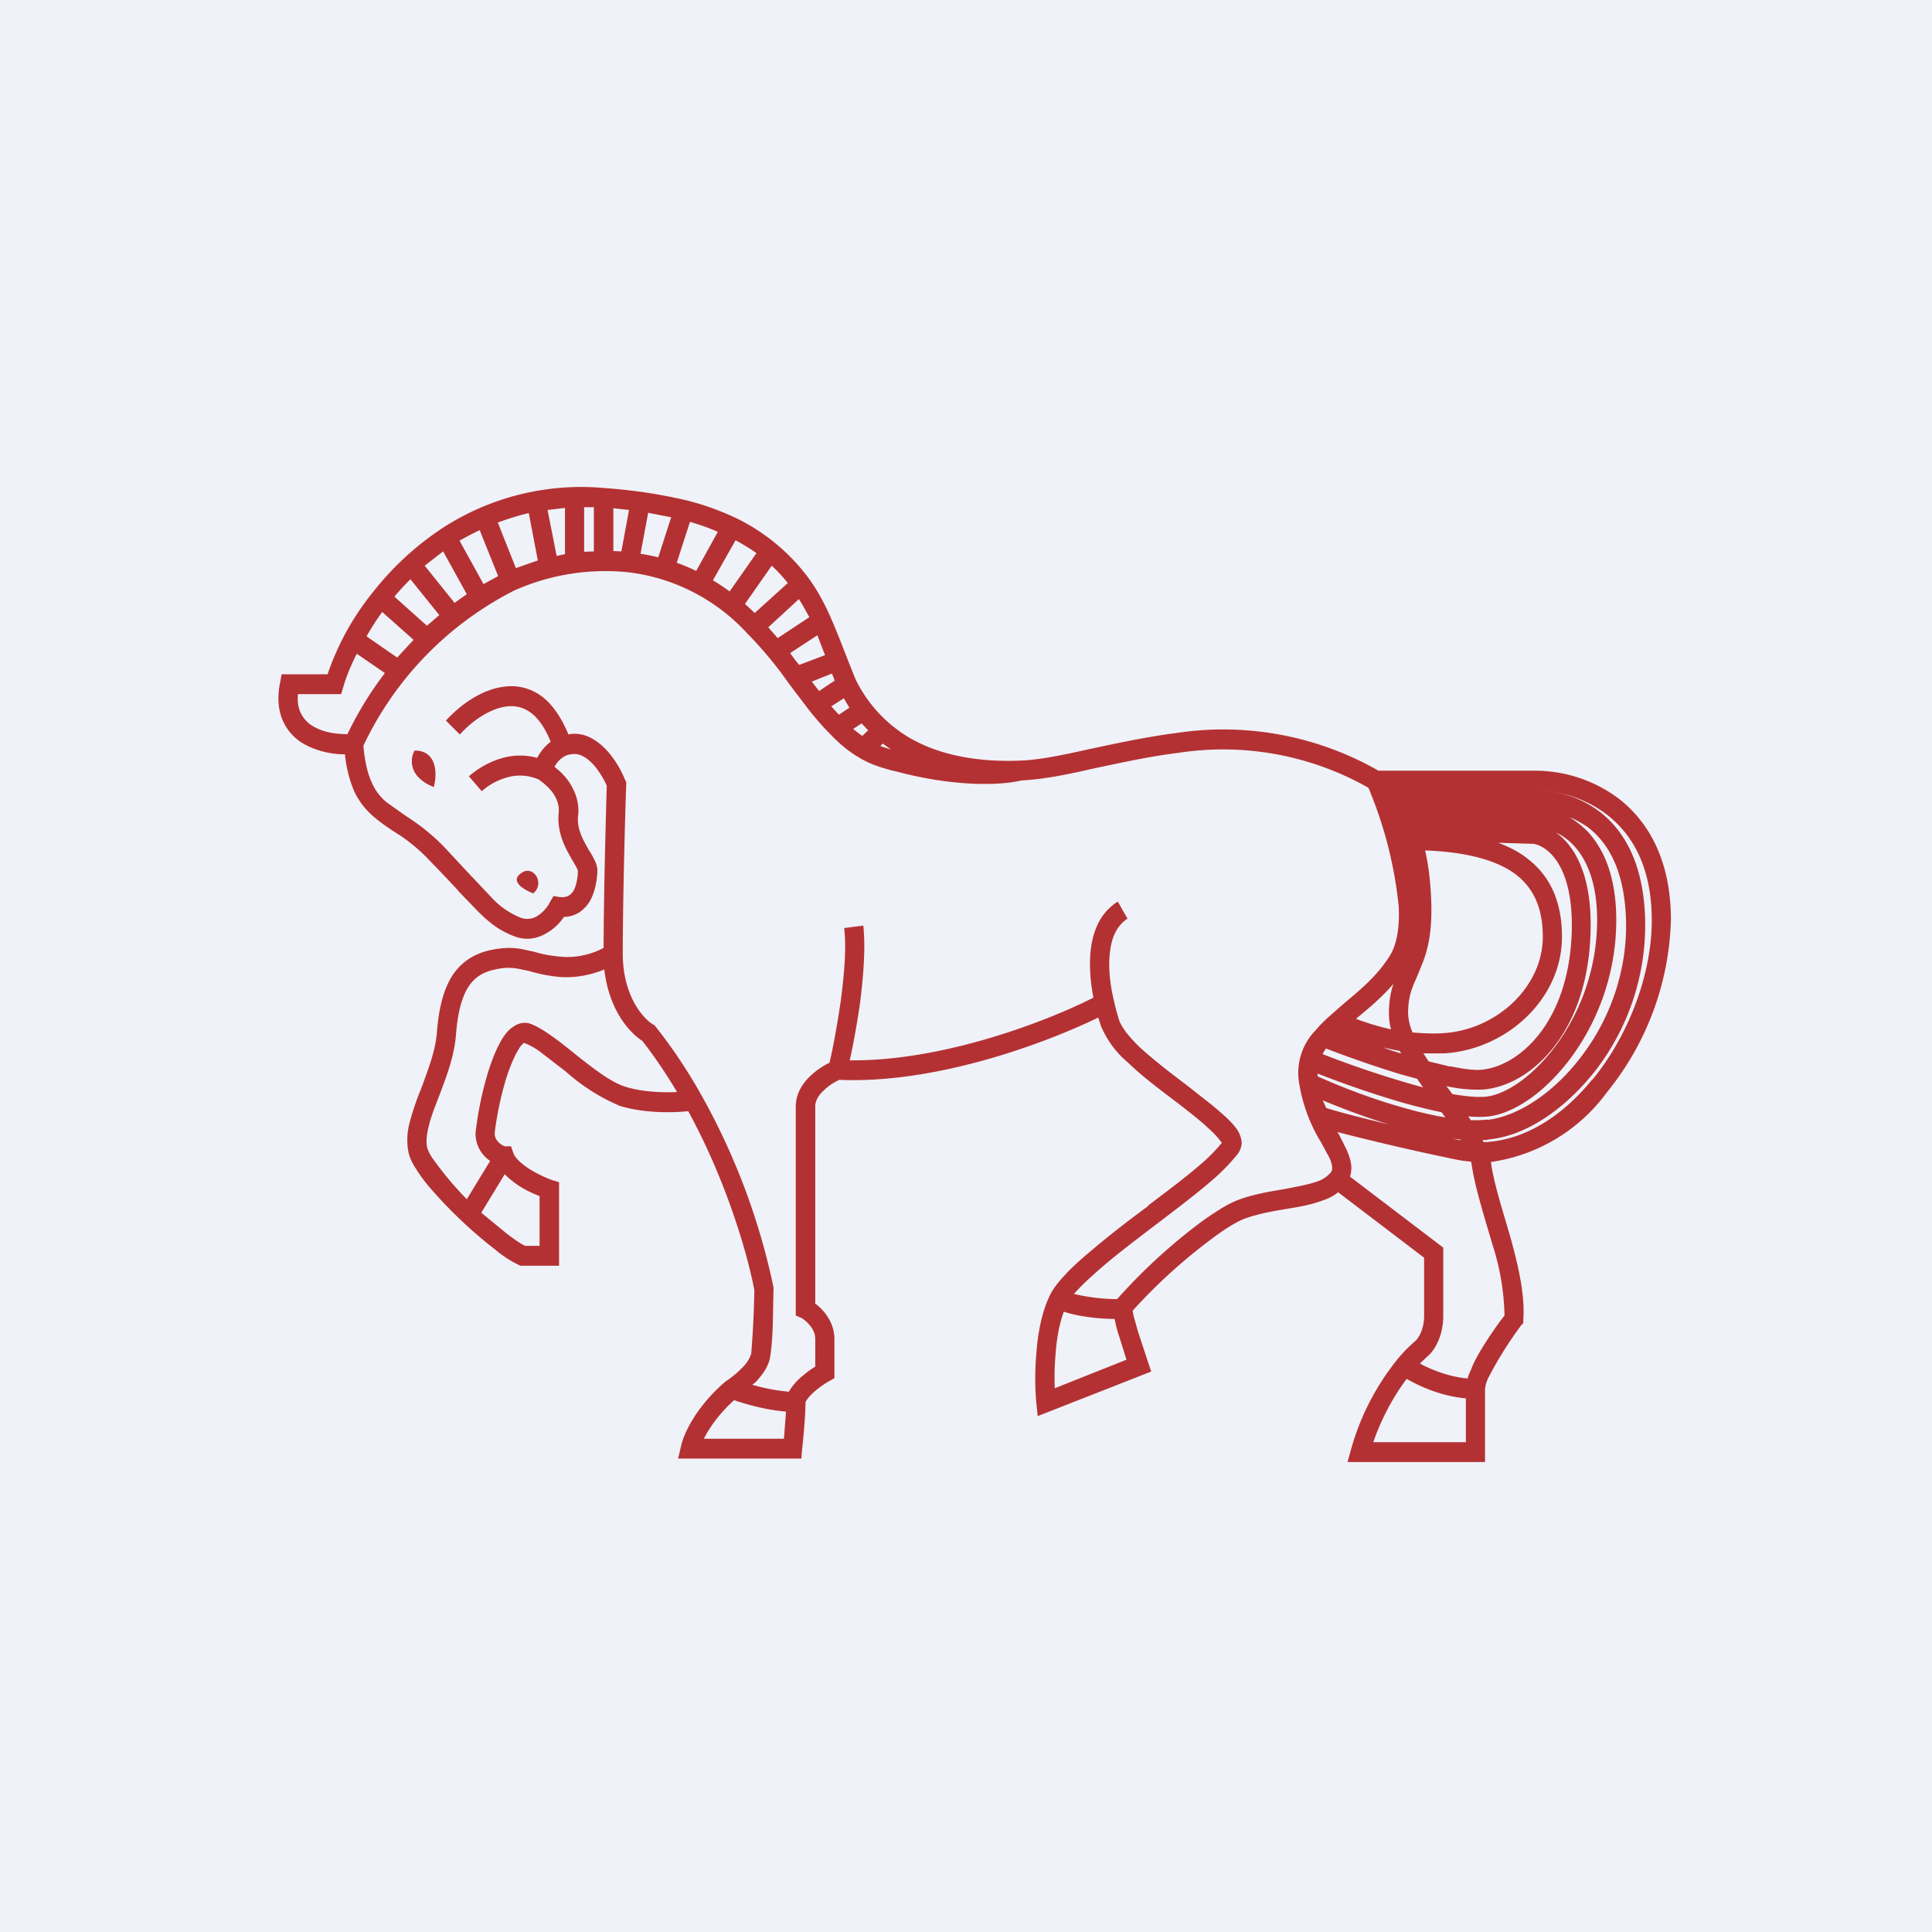
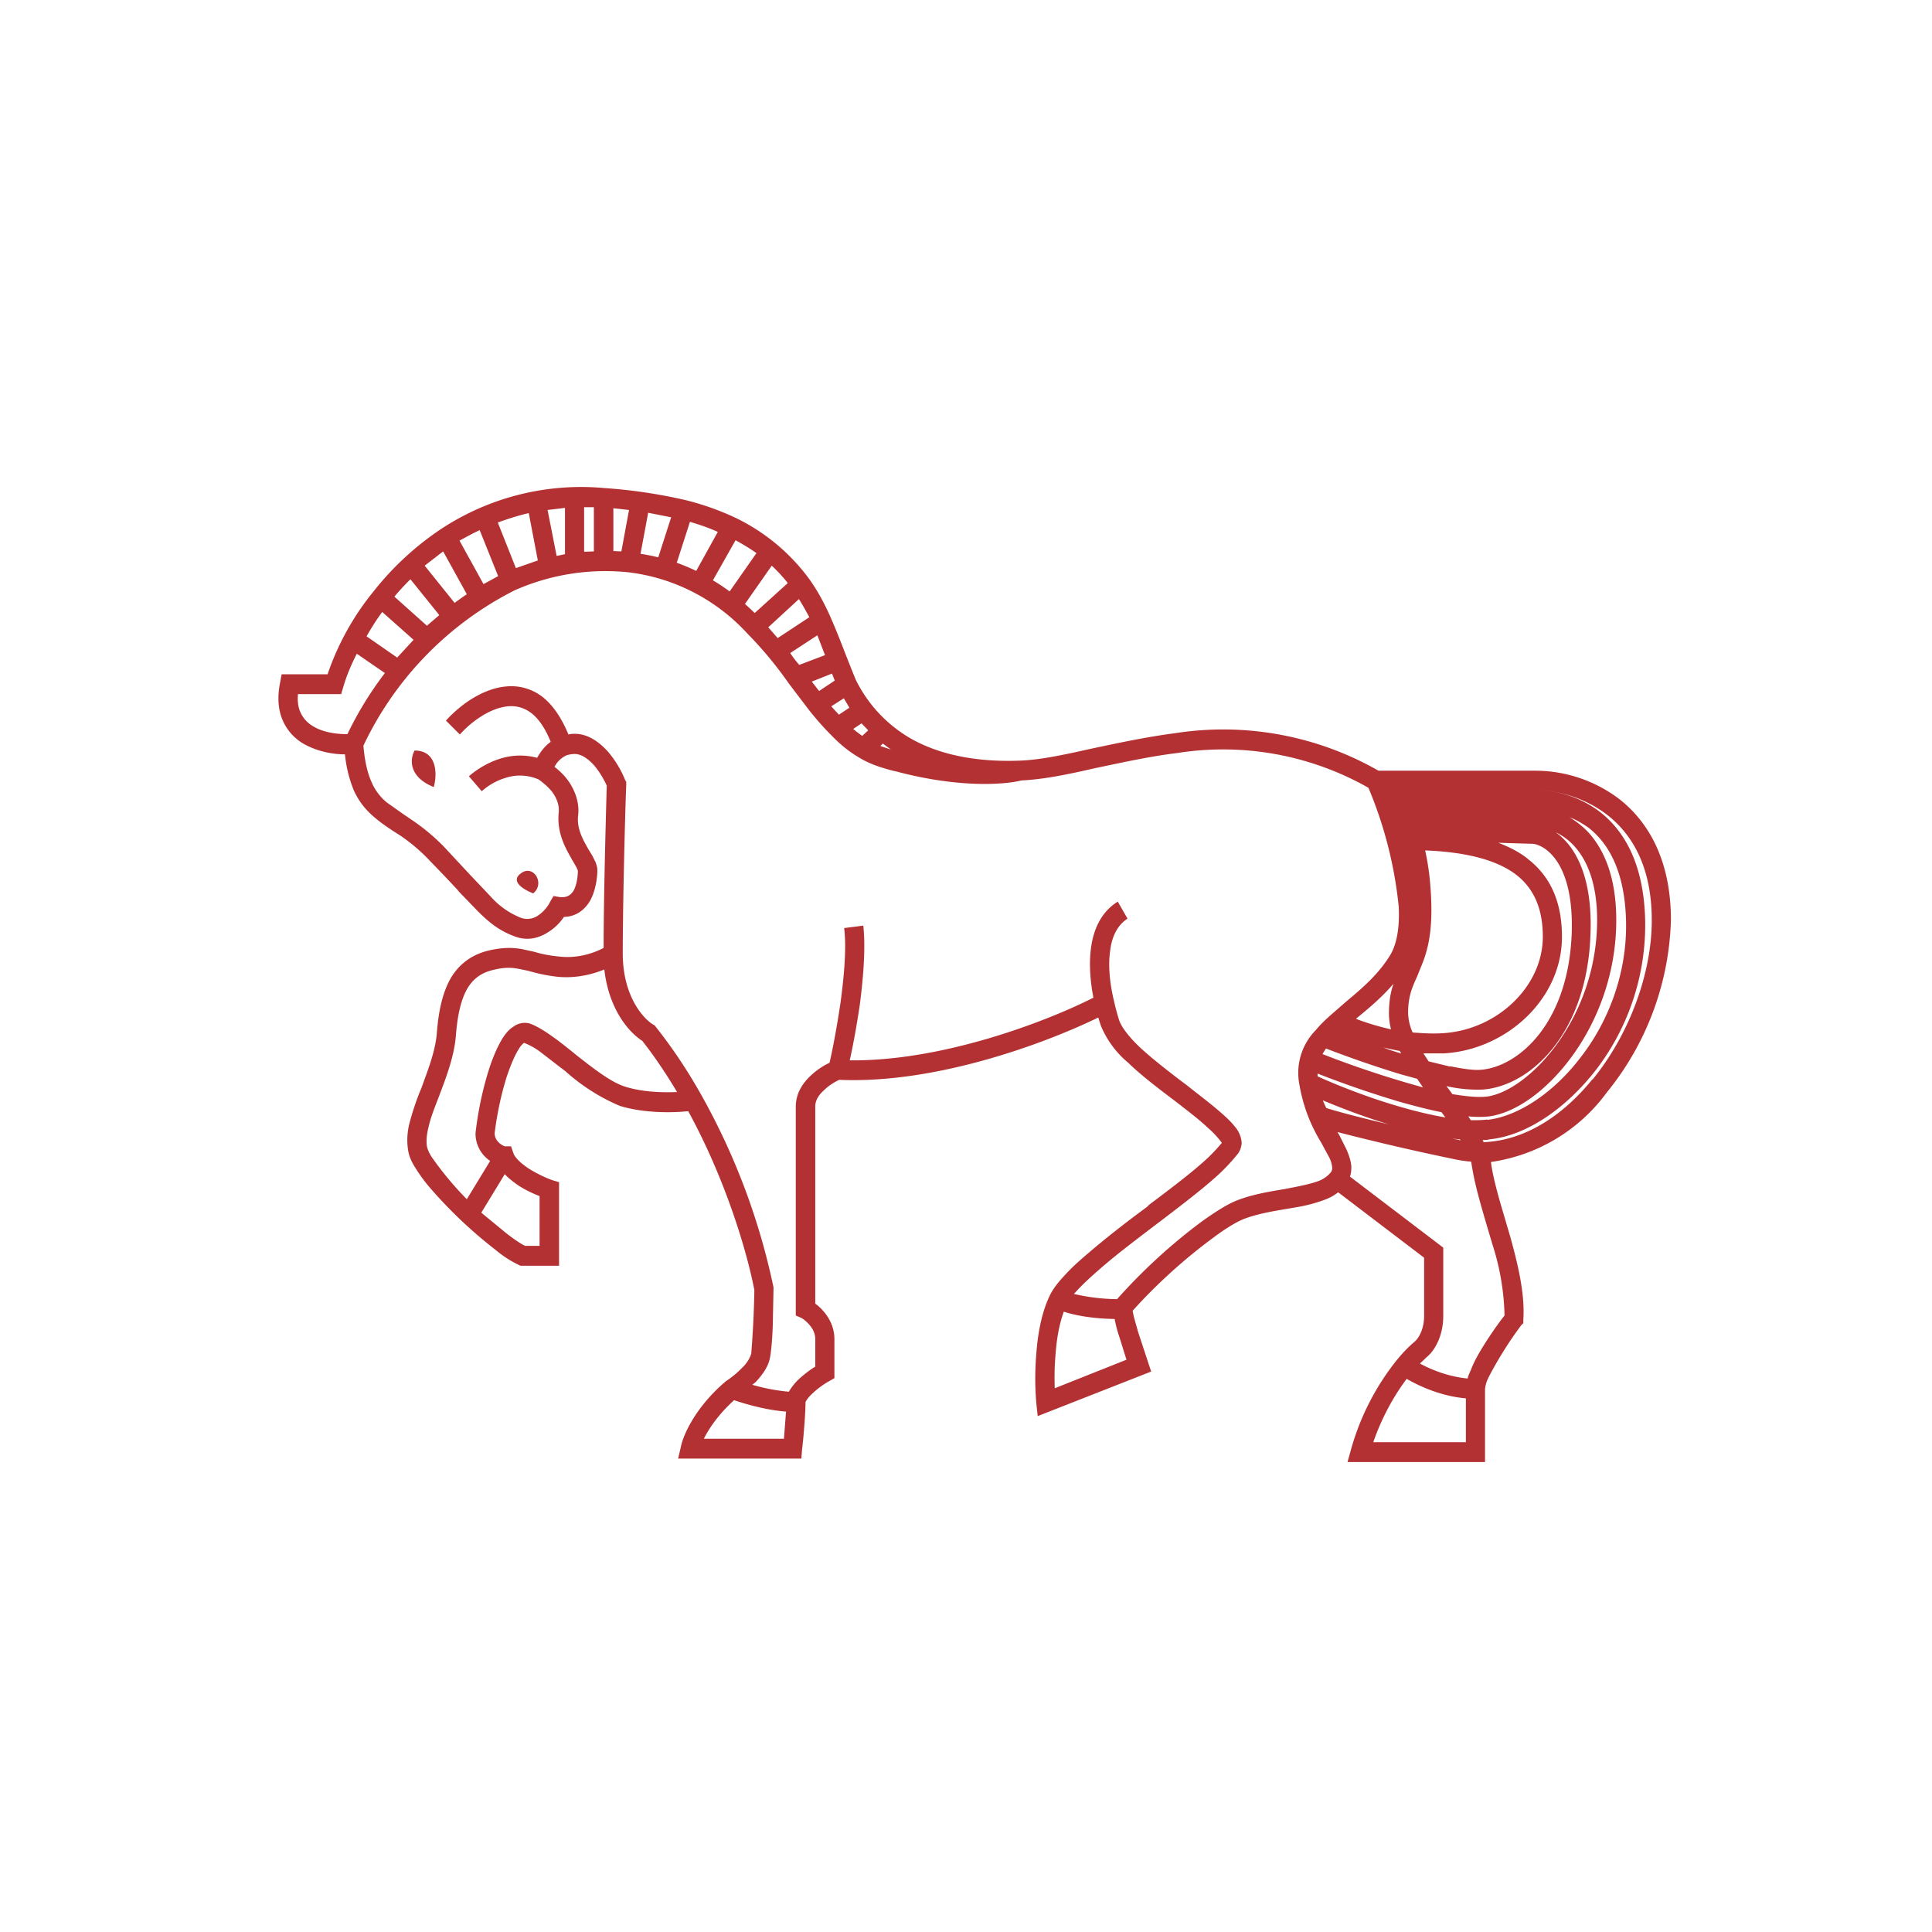
<svg xmlns="http://www.w3.org/2000/svg" viewBox="0 0 55.5 55.5">
-   <path d="M 0,0 H 55.5 V 55.5 H 0 Z" fill="rgb(239, 242, 248)" />
-   <path d="M 16.78,15.835 V 14.57 H 17.06 V 15.84 L 16.79,15.85 Z M 17.62,15.84 V 14.6 L 18.07,14.65 L 17.85,15.84 L 17.62,15.83 Z M 18.4,15.91 L 18.62,14.73 L 19.28,14.86 L 18.91,16.01 A 6,6 0 0,0 18.41,15.91 Z M 19.44,16.17 L 19.82,14.99 C 20.12,15.08 20.38,15.17 20.62,15.28 L 20,16.4 A 5.56,5.56 0 0,0 19.45,16.17 Z M 20.48,16.67 L 21.13,15.52 C 21.35,15.64 21.55,15.76 21.73,15.89 L 20.96,16.99 A 6.09,6.09 0 0,0 20.48,16.67 Z M 21.4,17.35 L 22.17,16.25 C 22.34,16.41 22.49,16.57 22.63,16.75 L 21.68,17.61 A 7.86,7.86 0 0,0 21.4,17.35 Z M 22.07,18.02 L 22.95,17.21 C 23.06,17.38 23.15,17.55 23.25,17.73 L 22.34,18.33 L 22.07,18.02 Z M 22.7,18.76 L 23.48,18.25 L 23.7,18.82 L 22.96,19.1 C 22.87,19 22.78,18.88 22.7,18.76 Z M 23.32,19.58 L 23.9,19.35 L 23.98,19.55 L 23.53,19.85 A 32,32 0 0,1 23.32,19.58 Z M 23.88,20.29 L 24.24,20.06 L 24.4,20.33 L 24.1,20.53 A 8.14,8.14 0 0,1 23.88,20.29 Z M 24.51,20.94 L 24.75,20.78 L 24.94,20.98 L 24.77,21.14 A 3.37,3.37 0 0,1 24.51,20.94 Z M 25.29,21.43 L 25.36,21.36 L 25.59,21.53 A 11.73,11.73 0 0,1 25.29,21.43 Z M 25.74,22.16 C 27.5,22.63 28.82,22.55 29.34,22.42 C 29.97,22.39 30.66,22.25 31.4,22.08 L 31.54,22.05 C 32.26,21.9 33.02,21.73 33.83,21.63 A 8.46,8.46 0 0,1 39.31,22.63 A 11.83,11.83 0 0,1 40.18,26.04 C 40.21,26.63 40.13,27.11 39.94,27.43 C 39.6,27.99 39.13,28.39 38.65,28.79 L 38.25,29.14 C 38.09,29.28 37.93,29.43 37.8,29.59 A 1.75,1.75 0 0,0 37.33,31.17 A 4.63,4.63 0 0,0 37.94,32.8 L 37.99,32.89 L 38.19,33.26 A 0.8,0.8 0 0,1 38.27,33.55 C 38.27,33.6 38.26,33.65 38.21,33.7 A 0.85,0.85 0 0,1 37.84,33.94 C 37.67,34 37.45,34.05 37.2,34.1 L 36.89,34.16 C 36.47,34.23 35.99,34.31 35.57,34.47 C 35.27,34.58 34.92,34.81 34.55,35.07 A 16.19,16.19 0 0,0 32.09,37.32 A 5.6,5.6 0 0,1 30.85,37.17 L 30.98,37.03 C 31.15,36.85 31.36,36.66 31.6,36.45 C 32.08,36.03 32.68,35.58 33.27,35.13 L 33.35,35.07 C 33.9,34.65 34.45,34.23 34.86,33.87 A 5.45,5.45 0 0,0 35.57,33.13 A 0.6,0.6 0 0,0 35.67,32.83 A 0.8,0.8 0 0,0 35.47,32.36 C 35.37,32.23 35.22,32.09 35.07,31.96 C 34.8,31.72 34.45,31.46 34.1,31.18 L 33.94,31.06 C 33.52,30.74 33.11,30.42 32.77,30.11 C 32.43,29.79 32.22,29.51 32.15,29.31 A 6.9,6.9 0 0,1 32,28.75 C 31.88,28.25 31.83,27.75 31.89,27.32 C 31.94,26.89 32.11,26.57 32.39,26.39 L 32.11,25.9 C 31.63,26.2 31.41,26.7 31.34,27.24 C 31.28,27.69 31.32,28.19 31.41,28.66 C 30.05,29.35 27.07,30.49 24.41,30.46 C 24.51,30.02 24.61,29.46 24.7,28.86 C 24.8,28.08 24.87,27.24 24.8,26.59 L 24.25,26.66 C 24.32,27.23 24.25,28.01 24.15,28.77 C 24.05,29.45 23.93,30.1 23.83,30.53 C 23.66,30.61 23.47,30.73 23.3,30.89 C 23.08,31.09 22.86,31.39 22.86,31.79 V 37.79 L 23.02,37.86 C 23.08,37.89 23.18,37.97 23.27,38.08 S 23.42,38.32 23.42,38.47 V 39.26 C 23.28,39.34 23.13,39.46 22.99,39.58 A 1.71,1.71 0 0,0 22.66,39.98 A 5.63,5.63 0 0,1 21.61,39.78 L 21.7,39.71 C 21.87,39.53 22.07,39.28 22.12,39 C 22.16,38.78 22.19,38.4 22.2,38.04 L 22.22,37.04 V 36.98 A 19.4,19.4 0 0,0 20.16,31.48 C 19.78,30.8 19.34,30.13 18.84,29.5 L 18.81,29.46 L 18.76,29.43 C 18.52,29.29 17.89,28.66 17.89,27.39 C 17.89,26.02 17.95,23.58 17.99,22.53 V 22.46 L 17.96,22.41 A 3,3 0 0,0 17.48,21.61 C 17.25,21.35 16.92,21.08 16.51,21.08 C 16.45,21.08 16.39,21.08 16.33,21.1 C 16.13,20.62 15.89,20.27 15.61,20.04 A 1.46,1.46 0 0,0 14.54,19.72 C 13.84,19.78 13.19,20.28 12.81,20.7 L 13.21,21.1 C 13.55,20.72 14.08,20.34 14.59,20.29 C 14.82,20.27 15.05,20.32 15.27,20.49 C 15.46,20.64 15.65,20.89 15.82,21.31 C 15.64,21.44 15.52,21.61 15.43,21.77 A 1.88,1.88 0 0,0 14.35,21.8 C 13.97,21.92 13.65,22.14 13.47,22.3 L 13.84,22.73 C 13.97,22.61 14.21,22.44 14.51,22.35 C 14.81,22.25 15.14,22.25 15.47,22.39 C 15.57,22.46 15.74,22.59 15.87,22.76 C 16,22.94 16.07,23.14 16.05,23.34 C 16,23.82 16.17,24.22 16.33,24.51 L 16.44,24.71 L 16.46,24.74 L 16.54,24.88 A 0.97,0.97 0 0,1 16.6,25.01 C 16.6,25.14 16.58,25.36 16.5,25.54 A 0.43,0.43 0 0,1 16.35,25.72 C 16.29,25.76 16.21,25.78 16.08,25.77 L 15.9,25.74 L 15.8,25.91 C 15.75,26.02 15.63,26.18 15.47,26.29 A 0.54,0.54 0 0,1 14.95,26.36 A 2.3,2.3 0 0,1 14.1,25.76 L 13.57,25.2 L 13.55,25.18 L 12.75,24.32 A 5.9,5.9 0 0,0 11.81,23.54 L 11.56,23.37 L 11.11,23.05 A 1.51,1.51 0 0,1 10.68,22.48 C 10.57,22.24 10.48,21.91 10.44,21.42 A 9.6,9.6 0 0,1 14.78,16.96 A 6.43,6.43 0 0,1 18.05,16.44 A 5.48,5.48 0 0,1 19.97,17.04 A 5.53,5.53 0 0,1 21.47,18.2 A 11.08,11.08 0 0,1 22.65,19.62 L 22.74,19.74 L 23.25,20.41 C 23.45,20.66 23.65,20.89 23.87,21.11 C 24.11,21.36 24.37,21.58 24.66,21.75 C 24.85,21.87 25.06,21.96 25.27,22.03 C 25.43,22.08 25.59,22.13 25.74,22.16 Z M 33.77,21.06 A 8.99,8.99 0 0,1 39.6,22.14 H 44.13 A 4,4 0 0,1 46.55,22.98 C 47.37,23.64 48,24.73 48,26.43 A 8.2,8.2 0 0,1 46.16,31.38 A 5,5 0 0,1 42.83,33.38 L 42.84,33.46 C 42.91,33.91 43.06,34.43 43.23,35 L 43.4,35.58 C 43.61,36.35 43.81,37.18 43.76,37.91 V 38.01 L 43.7,38.07 A 10.9,10.9 0 0,0 42.76,39.57 A 0.97,0.97 0 0,0 42.66,39.9 V 42 H 38.71 L 38.81,41.64 A 7.2,7.2 0 0,1 40.15,39.04 C 40.3,38.86 40.46,38.69 40.64,38.54 V 38.53 H 40.65 C 40.71,38.48 40.91,38.24 40.91,37.8 V 36.13 L 38.44,34.25 C 38.32,34.35 38.18,34.42 38.04,34.47 A 4.3,4.3 0 0,1 37.3,34.67 L 36.95,34.73 C 36.53,34.8 36.13,34.87 35.75,35.01 C 35.54,35.09 35.22,35.28 34.86,35.55 A 15.63,15.63 0 0,0 32.54,37.65 V 37.67 L 32.57,37.82 L 32.69,38.25 L 32.98,39.13 L 33.07,39.4 L 29.81,40.68 L 29.77,40.31 A 8.31,8.31 0 0,1 29.77,38.89 C 29.81,38.33 29.92,37.69 30.17,37.19 C 30.26,37.01 30.41,36.82 30.59,36.63 C 30.77,36.43 30.99,36.23 31.25,36.01 C 31.75,35.58 32.35,35.11 32.95,34.67 L 33.01,34.61 C 33.58,34.18 34.11,33.78 34.51,33.43 A 4.94,4.94 0 0,0 35.1,32.83 A 2.64,2.64 0 0,0 34.7,32.4 C 34.46,32.17 34.13,31.92 33.77,31.64 L 33.61,31.52 C 33.2,31.21 32.76,30.87 32.41,30.53 A 2.77,2.77 0 0,1 31.63,29.48 A 7.74,7.74 0 0,1 31.55,29.23 C 30.05,29.96 26.91,31.14 24.11,31.02 C 23.98,31.08 23.81,31.18 23.67,31.32 C 23.5,31.47 23.42,31.63 23.42,31.78 V 37.45 C 23.51,37.51 23.61,37.61 23.7,37.72 C 23.84,37.9 23.97,38.15 23.97,38.47 V 39.59 L 23.83,39.67 C 23.7,39.74 23.51,39.87 23.36,40.01 C 23.28,40.08 23.22,40.15 23.18,40.21 A 0.25,0.25 0 0,0 23.14,40.28 C 23.14,40.6 23.08,41.33 23.04,41.65 L 23.02,41.9 H 19.48 L 19.56,41.56 C 19.63,41.2 20,40.4 20.85,39.68 L 20.86,39.67 L 20.88,39.66 C 20.98,39.59 21.16,39.46 21.31,39.3 A 0.96,0.96 0 0,0 21.58,38.89 A 28.35,28.35 0 0,0 21.67,37.06 C 21.48,36.06 20.89,33.97 19.77,31.92 C 19.31,31.97 18.5,31.98 17.81,31.77 A 5.58,5.58 0 0,1 16.24,30.77 L 16.12,30.68 L 15.55,30.24 A 1.96,1.96 0 0,0 15.06,29.96 H 15.05 A 0.62,0.62 0 0,0 14.9,30.14 C 14.78,30.33 14.66,30.62 14.55,30.95 A 9.36,9.36 0 0,0 14.21,32.55 C 14.21,32.68 14.27,32.77 14.35,32.84 A 0.53,0.53 0 0,0 14.5,32.93 H 14.68 L 14.75,33.13 C 14.79,33.25 14.95,33.41 15.19,33.57 C 15.43,33.72 15.69,33.84 15.86,33.9 L 16.06,33.96 V 36.36 H 14.95 A 3.16,3.16 0 0,1 14.23,35.9 A 12.97,12.97 0 0,1 12.3,34.06 A 4.47,4.47 0 0,1 11.94,33.56 C 11.84,33.41 11.76,33.24 11.73,33.08 A 1.9,1.9 0 0,1 11.77,32.24 C 11.84,31.97 11.94,31.67 12.05,31.39 L 12.1,31.27 C 12.3,30.72 12.51,30.19 12.55,29.66 C 12.6,29.02 12.72,28.49 12.96,28.08 C 13.21,27.67 13.58,27.41 14.06,27.3 C 14.51,27.2 14.81,27.22 15.11,27.29 L 15.34,27.34 C 15.54,27.4 15.76,27.45 16.08,27.48 C 16.63,27.54 17.1,27.36 17.34,27.23 C 17.34,25.85 17.4,23.61 17.43,22.57 C 17.36,22.41 17.23,22.18 17.07,21.99 C 16.88,21.78 16.69,21.66 16.51,21.66 C 16.41,21.66 16.33,21.68 16.27,21.7 A 0.71,0.71 0 0,0 15.93,22.03 C 16.06,22.13 16.19,22.25 16.31,22.41 C 16.49,22.66 16.65,23.01 16.61,23.41 C 16.57,23.71 16.67,23.97 16.81,24.23 L 16.91,24.41 L 16.93,24.44 L 17.02,24.59 L 17.11,24.77 C 17.13,24.83 17.16,24.91 17.16,25 C 17.16,25.16 17.13,25.5 16.99,25.8 A 1,1 0 0,1 16.64,26.21 A 0.86,0.86 0 0,1 16.2,26.34 C 16.1,26.49 15.95,26.65 15.76,26.77 C 15.5,26.94 15.16,27.05 14.76,26.89 C 14.34,26.73 14.06,26.51 13.72,26.17 L 13.17,25.6 L 13.15,25.57 A 49.4,49.4 0 0,0 12.35,24.73 C 12.05,24.41 11.77,24.19 11.51,24.01 L 11.29,23.87 C 11.11,23.75 10.92,23.62 10.77,23.49 C 10.53,23.29 10.33,23.06 10.17,22.72 A 3.64,3.64 0 0,1 9.91,21.67 C 9.54,21.67 9.09,21.58 8.71,21.36 A 1.43,1.43 0 0,1 8.12,20.69 C 7.99,20.39 7.96,20.02 8.05,19.59 L 8.09,19.37 H 9.41 A 7.68,7.68 0 0,1 10.73,16.99 A 8.43,8.43 0 0,1 12.68,15.19 A 7.31,7.31 0 0,1 17.36,14.02 A 14.95,14.95 0 0,1 19.71,14.37 A 7.8,7.8 0 0,1 21.14,14.88 A 5.7,5.7 0 0,1 23.23,16.61 C 23.49,16.97 23.69,17.35 23.85,17.71 C 24,18.05 24.13,18.38 24.25,18.69 A 59.28,59.28 0 0,0 24.58,19.52 A 3.97,3.97 0 0,0 26.12,21.19 C 26.94,21.67 28.02,21.9 29.3,21.85 C 29.87,21.83 30.53,21.69 31.29,21.52 L 31.43,21.49 C 32.14,21.34 32.93,21.17 33.77,21.06 Z M 45.74,31.01 C 44.88,32.07 43.78,32.77 42.62,32.81 A 3.35,3.35 0 0,0 42.59,32.75 C 42.66,32.75 42.72,32.75 42.78,32.73 C 43.84,32.63 44.98,31.85 45.85,30.73 A 6.84,6.84 0 0,0 47.26,26.43 C 47.22,24.77 46.63,23.83 45.93,23.3 A 3.07,3.07 0 0,0 44.13,22.7 C 44.69,22.7 45.52,22.89 46.21,23.44 C 46.88,23.98 47.45,24.89 47.45,26.44 C 47.45,27.98 46.79,29.74 45.75,31.01 Z M 41.96,32.76 L 41.94,32.73 L 41.72,32.71 L 41.89,32.74 L 41.96,32.76 Z M 42.73,32.16 C 42.58,32.18 42.42,32.18 42.25,32.18 A 11.3,11.3 0 0,0 42.18,32.07 C 42.4,32.09 42.61,32.09 42.78,32.07 C 43.58,31.96 44.49,31.28 45.19,30.3 C 45.9,29.31 46.43,27.96 46.43,26.43 C 46.43,25.2 46.08,24.39 45.6,23.88 C 45.43,23.71 45.26,23.58 45.09,23.48 C 45.26,23.54 45.43,23.64 45.61,23.76 C 46.15,24.17 46.67,24.94 46.71,26.44 C 46.75,27.94 46.21,29.34 45.41,30.37 C 44.61,31.42 43.59,32.07 42.73,32.17 Z M 41.52,32.1 L 41.41,31.95 C 41.01,31.87 40.59,31.76 40.17,31.64 A 29.6,29.6 0 0,1 37.85,30.84 V 30.92 C 38.38,31.16 39.2,31.49 40.07,31.75 C 40.57,31.9 41.05,32.02 41.52,32.1 Z M 42.72,31.5 C 42.48,31.53 42.14,31.5 41.72,31.43 L 41.65,31.33 L 41.55,31.2 A 4,4 0 0,0 42.59,31.3 C 43.96,31.2 45.6,29.69 45.69,26.82 C 45.75,25.18 45.25,24.3 44.69,23.91 C 44.86,23.99 45.04,24.11 45.2,24.28 C 45.56,24.66 45.88,25.32 45.88,26.43 A 6.1,6.1 0 0,1 44.75,29.96 C 44.09,30.88 43.3,31.42 42.72,31.5 Z M 40.88,31.24 L 40.71,30.99 L 40.27,30.87 C 39.47,30.63 38.66,30.34 38.09,30.12 L 37.99,30.28 A 29.1,29.1 0 0,0 40.89,31.24 Z M 41.66,30.64 L 41.04,30.49 L 40.89,30.26 H 41.48 C 43.25,30.16 44.87,28.72 44.87,26.91 C 44.87,26.04 44.62,25.25 43.91,24.69 C 43.67,24.49 43.38,24.34 43.04,24.21 L 44.03,24.24 C 44.32,24.26 45.22,24.7 45.15,26.81 C 45.05,29.46 43.57,30.65 42.55,30.73 C 42.35,30.75 42.05,30.71 41.66,30.63 Z M 40.25,30.26 A 4.58,4.58 0 0,1 40.21,30.19 A 7.15,7.15 0 0,1 39.74,30.09 C 39.9,30.16 40.08,30.21 40.24,30.26 Z M 41.45,29.68 C 41.15,29.7 40.85,29.68 40.58,29.66 A 1.5,1.5 0 0,1 40.45,29.11 C 40.45,28.63 40.56,28.38 40.71,28.05 L 40.81,27.8 C 41.02,27.31 41.19,26.7 41.09,25.46 A 7.18,7.18 0 0,0 40.94,24.43 C 42.24,24.48 43.07,24.75 43.57,25.14 C 44.1,25.56 44.32,26.16 44.32,26.91 C 44.32,28.35 42.99,29.59 41.45,29.68 Z M 39.9,29.11 C 39.9,28.76 39.95,28.49 40.03,28.26 C 39.69,28.66 39.3,28.98 38.96,29.26 V 29.27 C 39.22,29.37 39.56,29.48 39.96,29.57 A 1.8,1.8 0 0,1 39.9,29.11 Z M 38.1,31.83 A 4.23,4.23 0 0,1 38,31.61 C 38.53,31.83 39.2,32.09 39.9,32.3 C 38.93,32.07 38.35,31.91 38.1,31.83 Z M 41.78,33.3 A 71.04,71.04 0 0,1 38.42,32.52 L 38.47,32.6 L 38.68,33.02 C 38.75,33.18 38.81,33.35 38.82,33.52 C 38.82,33.62 38.81,33.72 38.78,33.8 L 41.46,35.84 V 37.8 C 41.46,38.41 41.19,38.82 40.99,38.98 L 40.79,39.17 C 41.12,39.35 41.62,39.55 42.16,39.6 C 42.18,39.51 42.22,39.43 42.26,39.34 C 42.33,39.15 42.44,38.95 42.56,38.75 C 42.78,38.39 43.03,38.03 43.22,37.79 A 7.1,7.1 0 0,0 42.87,35.74 L 42.71,35.2 C 42.54,34.62 42.37,34.04 42.29,33.54 L 42.26,33.37 A 3.62,3.62 0 0,1 41.78,33.3 Z M 39.45,41.43 C 39.62,40.93 39.94,40.23 40.41,39.61 C 40.79,39.83 41.41,40.11 42.11,40.17 V 41.43 H 39.45 Z M 32.52,37.69 V 37.68 Z M 18.45,29.9 C 18.82,30.37 19.15,30.87 19.45,31.37 C 19.03,31.39 18.45,31.37 17.97,31.22 C 17.57,31.1 17.08,30.72 16.57,30.32 L 16.46,30.23 C 16.26,30.07 16.05,29.9 15.86,29.77 C 15.64,29.61 15.41,29.47 15.21,29.4 A 0.54,0.54 0 0,0 14.74,29.5 C 14.62,29.57 14.52,29.7 14.44,29.82 C 14.28,30.08 14.14,30.42 14.03,30.77 A 9.93,9.93 0 0,0 13.66,32.55 A 0.95,0.95 0 0,0 14.08,33.35 L 13.41,34.45 A 9.48,9.48 0 0,1 12.41,33.25 A 1.07,1.07 0 0,1 12.27,32.96 C 12.24,32.81 12.25,32.62 12.31,32.38 C 12.36,32.15 12.46,31.88 12.57,31.6 L 12.62,31.47 C 12.82,30.94 13.06,30.32 13.1,29.7 C 13.15,29.1 13.26,28.68 13.43,28.39 C 13.6,28.11 13.83,27.94 14.18,27.86 C 14.55,27.77 14.76,27.8 14.99,27.85 L 15.18,27.89 C 15.39,27.95 15.66,28.02 16.02,28.06 C 16.55,28.11 17.02,27.99 17.36,27.85 C 17.49,28.99 18.06,29.65 18.45,29.9 Z M 13.83,34.83 L 14.5,33.73 C 14.62,33.86 14.77,33.97 14.9,34.06 C 15.1,34.19 15.32,34.29 15.5,34.36 V 35.79 H 15.09 C 14.99,35.75 14.81,35.63 14.56,35.44 L 13.83,34.84 Z M 15.07,29.96 Z M 14.51,32.93 Z M 11.06,19.33 A 10.1,10.1 0 0,0 9.98,21.09 C 9.66,21.09 9.28,21.04 8.99,20.86 A 0.87,0.87 0 0,1 8.63,20.46 C 8.57,20.33 8.54,20.16 8.56,19.94 H 9.8 L 9.86,19.74 C 9.94,19.46 10.07,19.13 10.25,18.78 L 11.05,19.33 Z M 11.41,18.89 L 10.53,18.28 C 10.66,18.05 10.81,17.81 10.98,17.58 L 11.88,18.38 L 11.41,18.89 Z M 12.27,17.98 L 11.33,17.14 C 11.47,16.97 11.63,16.8 11.79,16.64 L 12.62,17.67 L 12.27,17.97 Z M 13.06,17.32 L 12.2,16.25 L 12.73,15.84 L 13.41,17.07 A 8.6,8.6 0 0,0 13.06,17.32 Z M 13.89,16.78 L 13.2,15.53 C 13.39,15.43 13.58,15.32 13.78,15.23 L 14.31,16.55 L 13.89,16.78 Z M 14.82,16.32 L 14.3,15.01 C 14.58,14.91 14.88,14.81 15.19,14.74 L 15.45,16.1 L 14.82,16.32 Z M 15.99,15.97 L 15.73,14.65 L 16.23,14.59 V 15.92 L 15.99,15.97 Z M 30.56,37.68 C 30.86,37.78 31.36,37.88 32.02,37.89 A 3.72,3.72 0 0,0 32.16,38.42 L 32.36,39.06 L 30.3,39.88 C 30.29,39.61 30.29,39.28 30.32,38.94 C 30.35,38.5 30.42,38.06 30.56,37.68 Z M 21.08,40.22 C 21.43,40.34 22.03,40.51 22.58,40.55 L 22.52,41.33 H 20.22 C 20.37,41.03 20.64,40.63 21.08,40.23 Z M 11.91,21.56 C 11.78,21.79 11.72,22.31 12.46,22.61 C 12.56,22.26 12.57,21.56 11.91,21.56 Z M 15.31,25.66 C 15.07,25.57 14.65,25.33 14.95,25.1 C 15.31,24.8 15.68,25.38 15.31,25.67 Z" fill="rgb(180, 49, 51)" fill-rule="evenodd" />
+   <path d="M 16.78,15.835 V 14.57 H 17.06 V 15.84 L 16.79,15.85 Z M 17.62,15.84 V 14.6 L 18.07,14.65 L 17.85,15.84 L 17.62,15.83 Z M 18.4,15.91 L 18.62,14.73 L 19.28,14.86 L 18.91,16.01 A 6,6 0 0,0 18.41,15.91 Z M 19.44,16.17 L 19.82,14.99 C 20.12,15.08 20.38,15.17 20.62,15.28 L 20,16.4 A 5.56,5.56 0 0,0 19.45,16.17 Z M 20.48,16.67 L 21.13,15.52 C 21.35,15.64 21.55,15.76 21.73,15.89 L 20.96,16.99 A 6.09,6.09 0 0,0 20.48,16.67 Z M 21.4,17.35 L 22.17,16.25 C 22.34,16.41 22.49,16.57 22.63,16.75 L 21.68,17.61 A 7.86,7.86 0 0,0 21.4,17.35 Z M 22.07,18.02 L 22.95,17.21 C 23.06,17.38 23.15,17.55 23.25,17.73 L 22.34,18.33 L 22.07,18.02 Z M 22.7,18.76 L 23.48,18.25 L 23.7,18.82 L 22.96,19.1 C 22.87,19 22.78,18.88 22.7,18.76 Z M 23.32,19.58 L 23.9,19.35 L 23.98,19.55 L 23.53,19.85 A 32,32 0 0,1 23.32,19.58 Z M 23.88,20.29 L 24.24,20.06 L 24.4,20.33 L 24.1,20.53 A 8.14,8.14 0 0,1 23.88,20.29 Z M 24.51,20.94 L 24.75,20.78 L 24.94,20.98 L 24.77,21.14 A 3.37,3.37 0 0,1 24.51,20.94 Z M 25.29,21.43 L 25.36,21.36 L 25.59,21.53 A 11.73,11.73 0 0,1 25.29,21.43 Z M 25.74,22.16 C 27.5,22.63 28.82,22.55 29.34,22.42 C 29.97,22.39 30.66,22.25 31.4,22.08 L 31.54,22.05 C 32.26,21.9 33.02,21.73 33.83,21.63 A 8.46,8.46 0 0,1 39.31,22.63 A 11.83,11.83 0 0,1 40.18,26.04 C 40.21,26.63 40.13,27.11 39.94,27.43 C 39.6,27.99 39.13,28.39 38.65,28.79 L 38.25,29.14 C 38.09,29.28 37.93,29.43 37.8,29.59 A 1.75,1.75 0 0,0 37.33,31.17 A 4.63,4.63 0 0,0 37.94,32.8 L 37.99,32.89 L 38.19,33.26 A 0.8,0.8 0 0,1 38.27,33.55 C 38.27,33.6 38.26,33.65 38.21,33.7 A 0.85,0.85 0 0,1 37.84,33.94 C 37.67,34 37.45,34.05 37.2,34.1 L 36.89,34.16 C 36.47,34.23 35.99,34.31 35.57,34.47 C 35.27,34.58 34.92,34.81 34.55,35.07 A 16.19,16.19 0 0,0 32.09,37.32 A 5.6,5.6 0 0,1 30.85,37.17 L 30.98,37.03 C 31.15,36.85 31.36,36.66 31.6,36.45 C 32.08,36.03 32.68,35.58 33.27,35.13 L 33.35,35.07 C 33.9,34.65 34.45,34.23 34.86,33.87 A 5.45,5.45 0 0,0 35.57,33.13 A 0.6,0.6 0 0,0 35.67,32.83 A 0.8,0.8 0 0,0 35.47,32.36 C 35.37,32.23 35.22,32.09 35.07,31.96 C 34.8,31.72 34.45,31.46 34.1,31.18 L 33.94,31.06 C 33.52,30.74 33.11,30.42 32.77,30.11 C 32.43,29.79 32.22,29.51 32.15,29.31 A 6.9,6.9 0 0,1 32,28.75 C 31.88,28.25 31.83,27.75 31.89,27.32 C 31.94,26.89 32.11,26.57 32.39,26.39 L 32.11,25.9 C 31.63,26.2 31.41,26.7 31.34,27.24 C 31.28,27.69 31.32,28.19 31.41,28.66 C 30.05,29.35 27.07,30.49 24.41,30.46 C 24.51,30.02 24.61,29.46 24.7,28.86 C 24.8,28.08 24.87,27.24 24.8,26.59 L 24.25,26.66 C 24.32,27.23 24.25,28.01 24.15,28.77 C 24.05,29.45 23.93,30.1 23.83,30.53 C 23.66,30.61 23.47,30.73 23.3,30.89 C 23.08,31.09 22.86,31.39 22.86,31.79 V 37.79 L 23.02,37.86 C 23.08,37.89 23.18,37.97 23.27,38.08 S 23.42,38.32 23.42,38.47 V 39.26 C 23.28,39.34 23.13,39.46 22.99,39.58 A 1.71,1.71 0 0,0 22.66,39.98 A 5.63,5.63 0 0,1 21.61,39.78 L 21.7,39.71 C 21.87,39.53 22.07,39.28 22.12,39 C 22.16,38.78 22.19,38.4 22.2,38.04 L 22.22,37.04 V 36.98 A 19.4,19.4 0 0,0 20.16,31.48 C 19.78,30.8 19.34,30.13 18.84,29.5 L 18.81,29.46 L 18.76,29.43 C 18.52,29.29 17.89,28.66 17.89,27.39 C 17.89,26.02 17.95,23.58 17.99,22.53 V 22.46 L 17.96,22.41 A 3,3 0 0,0 17.48,21.61 C 17.25,21.35 16.92,21.08 16.51,21.08 C 16.45,21.08 16.39,21.08 16.33,21.1 C 16.13,20.62 15.89,20.27 15.61,20.04 A 1.46,1.46 0 0,0 14.54,19.72 C 13.84,19.78 13.19,20.28 12.81,20.7 L 13.21,21.1 C 13.55,20.72 14.08,20.34 14.59,20.29 C 14.82,20.27 15.05,20.32 15.27,20.49 C 15.46,20.64 15.65,20.89 15.82,21.31 C 15.64,21.44 15.52,21.61 15.43,21.77 A 1.88,1.88 0 0,0 14.35,21.8 C 13.97,21.92 13.65,22.14 13.47,22.3 L 13.84,22.73 C 13.97,22.61 14.21,22.44 14.51,22.35 C 14.81,22.25 15.14,22.25 15.47,22.39 C 15.57,22.46 15.74,22.59 15.87,22.76 C 16,22.94 16.07,23.14 16.05,23.34 C 16,23.82 16.17,24.22 16.33,24.51 L 16.44,24.71 L 16.46,24.74 L 16.54,24.88 A 0.97,0.97 0 0,1 16.6,25.01 C 16.6,25.14 16.58,25.36 16.5,25.54 A 0.43,0.43 0 0,1 16.35,25.72 C 16.29,25.76 16.21,25.78 16.08,25.77 L 15.9,25.74 L 15.8,25.91 C 15.75,26.02 15.63,26.18 15.47,26.29 A 0.54,0.54 0 0,1 14.95,26.36 A 2.3,2.3 0 0,1 14.1,25.76 L 13.57,25.2 L 13.55,25.18 L 12.75,24.32 A 5.9,5.9 0 0,0 11.81,23.54 L 11.56,23.37 L 11.11,23.05 A 1.51,1.51 0 0,1 10.68,22.48 C 10.57,22.24 10.48,21.91 10.44,21.42 A 9.6,9.6 0 0,1 14.78,16.96 A 6.43,6.43 0 0,1 18.05,16.44 A 5.48,5.48 0 0,1 19.97,17.04 A 5.53,5.53 0 0,1 21.47,18.2 A 11.08,11.08 0 0,1 22.65,19.62 L 22.74,19.74 L 23.25,20.41 C 23.45,20.66 23.65,20.89 23.87,21.11 C 24.11,21.36 24.37,21.58 24.66,21.75 C 24.85,21.87 25.06,21.96 25.27,22.03 C 25.43,22.08 25.59,22.13 25.74,22.16 Z M 33.77,21.06 A 8.99,8.99 0 0,1 39.6,22.14 H 44.13 A 4,4 0 0,1 46.55,22.98 C 47.37,23.64 48,24.73 48,26.43 A 8.2,8.2 0 0,1 46.16,31.38 A 5,5 0 0,1 42.83,33.38 L 42.84,33.46 C 42.91,33.91 43.06,34.43 43.23,35 L 43.4,35.58 C 43.61,36.35 43.81,37.18 43.76,37.91 V 38.01 L 43.7,38.07 A 10.9,10.9 0 0,0 42.76,39.57 A 0.97,0.97 0 0,0 42.66,39.9 V 42 H 38.71 L 38.81,41.64 A 7.2,7.2 0 0,1 40.15,39.04 C 40.3,38.86 40.46,38.69 40.64,38.54 V 38.53 H 40.65 C 40.71,38.48 40.91,38.24 40.91,37.8 V 36.13 L 38.44,34.25 C 38.32,34.35 38.18,34.42 38.04,34.47 A 4.3,4.3 0 0,1 37.3,34.67 L 36.95,34.73 C 36.53,34.8 36.13,34.87 35.75,35.01 C 35.54,35.09 35.22,35.28 34.86,35.55 A 15.63,15.63 0 0,0 32.54,37.65 V 37.67 L 32.57,37.82 L 32.69,38.25 L 32.98,39.13 L 33.07,39.4 L 29.81,40.68 L 29.77,40.31 A 8.31,8.31 0 0,1 29.77,38.89 C 29.81,38.33 29.92,37.69 30.17,37.19 C 30.26,37.01 30.41,36.82 30.59,36.63 C 30.77,36.43 30.99,36.23 31.25,36.01 C 31.75,35.58 32.35,35.11 32.95,34.67 L 33.01,34.61 C 33.58,34.18 34.11,33.78 34.51,33.43 A 4.94,4.94 0 0,0 35.1,32.83 A 2.64,2.64 0 0,0 34.7,32.4 C 34.46,32.17 34.13,31.92 33.77,31.64 C 33.2,31.21 32.76,30.87 32.41,30.53 A 2.77,2.77 0 0,1 31.63,29.48 A 7.74,7.74 0 0,1 31.55,29.23 C 30.05,29.96 26.91,31.14 24.11,31.02 C 23.98,31.08 23.81,31.18 23.67,31.32 C 23.5,31.47 23.42,31.63 23.42,31.78 V 37.45 C 23.51,37.51 23.61,37.61 23.7,37.72 C 23.84,37.9 23.97,38.15 23.97,38.47 V 39.59 L 23.83,39.67 C 23.7,39.74 23.51,39.87 23.36,40.01 C 23.28,40.08 23.22,40.15 23.18,40.21 A 0.25,0.25 0 0,0 23.14,40.28 C 23.14,40.6 23.08,41.33 23.04,41.65 L 23.02,41.9 H 19.48 L 19.56,41.56 C 19.63,41.2 20,40.4 20.85,39.68 L 20.86,39.67 L 20.88,39.66 C 20.98,39.59 21.16,39.46 21.31,39.3 A 0.96,0.96 0 0,0 21.58,38.89 A 28.35,28.35 0 0,0 21.67,37.06 C 21.48,36.06 20.89,33.97 19.77,31.92 C 19.31,31.97 18.5,31.98 17.81,31.77 A 5.58,5.58 0 0,1 16.24,30.77 L 16.12,30.68 L 15.55,30.24 A 1.96,1.96 0 0,0 15.06,29.96 H 15.05 A 0.62,0.62 0 0,0 14.9,30.14 C 14.78,30.33 14.66,30.62 14.55,30.95 A 9.36,9.36 0 0,0 14.21,32.55 C 14.21,32.68 14.27,32.77 14.35,32.84 A 0.53,0.53 0 0,0 14.5,32.93 H 14.68 L 14.75,33.13 C 14.79,33.25 14.95,33.41 15.19,33.57 C 15.43,33.72 15.69,33.84 15.86,33.9 L 16.06,33.96 V 36.36 H 14.95 A 3.16,3.16 0 0,1 14.23,35.9 A 12.97,12.97 0 0,1 12.3,34.06 A 4.47,4.47 0 0,1 11.94,33.56 C 11.84,33.41 11.76,33.24 11.73,33.08 A 1.9,1.9 0 0,1 11.77,32.24 C 11.84,31.97 11.94,31.67 12.05,31.39 L 12.1,31.27 C 12.3,30.72 12.51,30.19 12.55,29.66 C 12.6,29.02 12.72,28.49 12.96,28.08 C 13.21,27.67 13.58,27.41 14.06,27.3 C 14.51,27.2 14.81,27.22 15.11,27.29 L 15.34,27.34 C 15.54,27.4 15.76,27.45 16.08,27.48 C 16.63,27.54 17.1,27.36 17.34,27.23 C 17.34,25.85 17.4,23.61 17.43,22.57 C 17.36,22.41 17.23,22.18 17.07,21.99 C 16.88,21.78 16.69,21.66 16.51,21.66 C 16.41,21.66 16.33,21.68 16.27,21.7 A 0.71,0.71 0 0,0 15.93,22.03 C 16.06,22.13 16.19,22.25 16.31,22.41 C 16.49,22.66 16.65,23.01 16.61,23.41 C 16.57,23.71 16.67,23.97 16.81,24.23 L 16.91,24.41 L 16.93,24.44 L 17.02,24.59 L 17.11,24.77 C 17.13,24.83 17.16,24.91 17.16,25 C 17.16,25.16 17.13,25.5 16.99,25.8 A 1,1 0 0,1 16.64,26.21 A 0.86,0.86 0 0,1 16.2,26.34 C 16.1,26.49 15.95,26.65 15.76,26.77 C 15.5,26.94 15.16,27.05 14.76,26.89 C 14.34,26.73 14.06,26.51 13.72,26.17 L 13.17,25.6 L 13.15,25.57 A 49.4,49.4 0 0,0 12.35,24.73 C 12.05,24.41 11.77,24.19 11.51,24.01 L 11.29,23.87 C 11.11,23.75 10.92,23.62 10.77,23.49 C 10.53,23.29 10.33,23.06 10.17,22.72 A 3.64,3.64 0 0,1 9.91,21.67 C 9.54,21.67 9.09,21.58 8.71,21.36 A 1.43,1.43 0 0,1 8.12,20.69 C 7.99,20.39 7.96,20.02 8.05,19.59 L 8.09,19.37 H 9.41 A 7.68,7.68 0 0,1 10.73,16.99 A 8.43,8.43 0 0,1 12.68,15.19 A 7.31,7.31 0 0,1 17.36,14.02 A 14.95,14.95 0 0,1 19.71,14.37 A 7.8,7.8 0 0,1 21.14,14.88 A 5.7,5.7 0 0,1 23.23,16.61 C 23.49,16.97 23.69,17.35 23.85,17.71 C 24,18.05 24.13,18.38 24.25,18.69 A 59.28,59.28 0 0,0 24.58,19.52 A 3.97,3.97 0 0,0 26.12,21.19 C 26.94,21.67 28.02,21.9 29.3,21.85 C 29.87,21.83 30.53,21.69 31.29,21.52 L 31.43,21.49 C 32.14,21.34 32.93,21.17 33.77,21.06 Z M 45.74,31.01 C 44.88,32.07 43.78,32.77 42.62,32.81 A 3.35,3.35 0 0,0 42.59,32.75 C 42.66,32.75 42.72,32.75 42.78,32.73 C 43.84,32.63 44.98,31.85 45.85,30.73 A 6.84,6.84 0 0,0 47.26,26.43 C 47.22,24.77 46.63,23.83 45.93,23.3 A 3.07,3.07 0 0,0 44.13,22.7 C 44.69,22.7 45.52,22.89 46.21,23.44 C 46.88,23.98 47.45,24.89 47.45,26.44 C 47.45,27.98 46.79,29.74 45.75,31.01 Z M 41.96,32.76 L 41.94,32.73 L 41.72,32.71 L 41.89,32.74 L 41.96,32.76 Z M 42.73,32.16 C 42.58,32.18 42.42,32.18 42.25,32.18 A 11.3,11.3 0 0,0 42.18,32.07 C 42.4,32.09 42.61,32.09 42.78,32.07 C 43.58,31.96 44.49,31.28 45.19,30.3 C 45.9,29.31 46.43,27.96 46.43,26.43 C 46.43,25.2 46.08,24.39 45.6,23.88 C 45.43,23.71 45.26,23.58 45.09,23.48 C 45.26,23.54 45.43,23.64 45.61,23.76 C 46.15,24.17 46.67,24.94 46.71,26.44 C 46.75,27.94 46.21,29.34 45.41,30.37 C 44.61,31.42 43.59,32.07 42.73,32.17 Z M 41.52,32.1 L 41.41,31.95 C 41.01,31.87 40.59,31.76 40.17,31.64 A 29.6,29.6 0 0,1 37.85,30.84 V 30.92 C 38.38,31.16 39.2,31.49 40.07,31.75 C 40.57,31.9 41.05,32.02 41.52,32.1 Z M 42.72,31.5 C 42.48,31.53 42.14,31.5 41.72,31.43 L 41.65,31.33 L 41.55,31.2 A 4,4 0 0,0 42.59,31.3 C 43.96,31.2 45.6,29.69 45.69,26.82 C 45.75,25.18 45.25,24.3 44.69,23.91 C 44.86,23.99 45.04,24.11 45.2,24.28 C 45.56,24.66 45.88,25.32 45.88,26.43 A 6.1,6.1 0 0,1 44.75,29.96 C 44.09,30.88 43.3,31.42 42.72,31.5 Z M 40.88,31.24 L 40.71,30.99 L 40.27,30.87 C 39.47,30.63 38.66,30.34 38.09,30.12 L 37.99,30.28 A 29.1,29.1 0 0,0 40.89,31.24 Z M 41.66,30.64 L 41.04,30.49 L 40.89,30.26 H 41.48 C 43.25,30.16 44.87,28.72 44.87,26.91 C 44.87,26.04 44.62,25.25 43.91,24.69 C 43.67,24.49 43.38,24.34 43.04,24.21 L 44.03,24.24 C 44.32,24.26 45.22,24.7 45.15,26.81 C 45.05,29.46 43.57,30.65 42.55,30.73 C 42.35,30.75 42.05,30.71 41.66,30.63 Z M 40.25,30.26 A 4.58,4.58 0 0,1 40.21,30.19 A 7.15,7.15 0 0,1 39.74,30.09 C 39.9,30.16 40.08,30.21 40.24,30.26 Z M 41.45,29.68 C 41.15,29.7 40.85,29.68 40.58,29.66 A 1.5,1.5 0 0,1 40.45,29.11 C 40.45,28.63 40.56,28.38 40.71,28.05 L 40.81,27.8 C 41.02,27.31 41.19,26.7 41.09,25.46 A 7.18,7.18 0 0,0 40.94,24.43 C 42.24,24.48 43.07,24.75 43.57,25.14 C 44.1,25.56 44.32,26.16 44.32,26.91 C 44.32,28.35 42.99,29.59 41.45,29.68 Z M 39.9,29.11 C 39.9,28.76 39.95,28.49 40.03,28.26 C 39.69,28.66 39.3,28.98 38.96,29.26 V 29.27 C 39.22,29.37 39.56,29.48 39.96,29.57 A 1.8,1.8 0 0,1 39.9,29.11 Z M 38.1,31.83 A 4.23,4.23 0 0,1 38,31.61 C 38.53,31.83 39.2,32.09 39.9,32.3 C 38.93,32.07 38.35,31.91 38.1,31.83 Z M 41.78,33.3 A 71.04,71.04 0 0,1 38.42,32.52 L 38.47,32.6 L 38.68,33.02 C 38.75,33.18 38.81,33.35 38.82,33.52 C 38.82,33.62 38.81,33.72 38.78,33.8 L 41.46,35.84 V 37.8 C 41.46,38.41 41.19,38.82 40.99,38.98 L 40.79,39.17 C 41.12,39.35 41.62,39.55 42.16,39.6 C 42.18,39.51 42.22,39.43 42.26,39.34 C 42.33,39.15 42.44,38.95 42.56,38.75 C 42.78,38.39 43.03,38.03 43.22,37.79 A 7.1,7.1 0 0,0 42.87,35.74 L 42.71,35.2 C 42.54,34.62 42.37,34.04 42.29,33.54 L 42.26,33.37 A 3.62,3.62 0 0,1 41.78,33.3 Z M 39.45,41.43 C 39.62,40.93 39.94,40.23 40.41,39.61 C 40.79,39.83 41.41,40.11 42.11,40.17 V 41.43 H 39.45 Z M 32.52,37.69 V 37.68 Z M 18.45,29.9 C 18.82,30.37 19.15,30.87 19.45,31.37 C 19.03,31.39 18.45,31.37 17.97,31.22 C 17.57,31.1 17.08,30.72 16.57,30.32 L 16.46,30.23 C 16.26,30.07 16.05,29.9 15.86,29.77 C 15.64,29.61 15.41,29.47 15.21,29.4 A 0.54,0.54 0 0,0 14.74,29.5 C 14.62,29.57 14.52,29.7 14.44,29.82 C 14.28,30.08 14.14,30.42 14.03,30.77 A 9.93,9.93 0 0,0 13.66,32.55 A 0.95,0.95 0 0,0 14.08,33.35 L 13.41,34.45 A 9.48,9.48 0 0,1 12.41,33.25 A 1.07,1.07 0 0,1 12.27,32.96 C 12.24,32.81 12.25,32.62 12.31,32.38 C 12.36,32.15 12.46,31.88 12.57,31.6 L 12.62,31.47 C 12.82,30.94 13.06,30.32 13.1,29.7 C 13.15,29.1 13.26,28.68 13.43,28.39 C 13.6,28.11 13.83,27.94 14.18,27.86 C 14.55,27.77 14.76,27.8 14.99,27.85 L 15.18,27.89 C 15.39,27.95 15.66,28.02 16.02,28.06 C 16.55,28.11 17.02,27.99 17.36,27.85 C 17.49,28.99 18.06,29.65 18.45,29.9 Z M 13.83,34.83 L 14.5,33.73 C 14.62,33.86 14.77,33.97 14.9,34.06 C 15.1,34.19 15.32,34.29 15.5,34.36 V 35.79 H 15.09 C 14.99,35.75 14.81,35.63 14.56,35.44 L 13.83,34.84 Z M 15.07,29.96 Z M 14.51,32.93 Z M 11.06,19.33 A 10.1,10.1 0 0,0 9.98,21.09 C 9.66,21.09 9.28,21.04 8.99,20.86 A 0.87,0.87 0 0,1 8.63,20.46 C 8.57,20.33 8.54,20.16 8.56,19.94 H 9.8 L 9.86,19.74 C 9.94,19.46 10.07,19.13 10.25,18.78 L 11.05,19.33 Z M 11.41,18.89 L 10.53,18.28 C 10.66,18.05 10.81,17.81 10.98,17.58 L 11.88,18.38 L 11.41,18.89 Z M 12.27,17.98 L 11.33,17.14 C 11.47,16.97 11.63,16.8 11.79,16.64 L 12.62,17.67 L 12.27,17.97 Z M 13.06,17.32 L 12.2,16.25 L 12.73,15.84 L 13.41,17.07 A 8.6,8.6 0 0,0 13.06,17.32 Z M 13.89,16.78 L 13.2,15.53 C 13.39,15.43 13.58,15.32 13.78,15.23 L 14.31,16.55 L 13.89,16.78 Z M 14.82,16.32 L 14.3,15.01 C 14.58,14.91 14.88,14.81 15.19,14.74 L 15.45,16.1 L 14.82,16.32 Z M 15.99,15.97 L 15.73,14.65 L 16.23,14.59 V 15.92 L 15.99,15.97 Z M 30.56,37.68 C 30.86,37.78 31.36,37.88 32.02,37.89 A 3.72,3.72 0 0,0 32.16,38.42 L 32.36,39.06 L 30.3,39.88 C 30.29,39.61 30.29,39.28 30.32,38.94 C 30.35,38.5 30.42,38.06 30.56,37.68 Z M 21.08,40.22 C 21.43,40.34 22.03,40.51 22.58,40.55 L 22.52,41.33 H 20.22 C 20.37,41.03 20.64,40.63 21.08,40.23 Z M 11.91,21.56 C 11.78,21.79 11.72,22.31 12.46,22.61 C 12.56,22.26 12.57,21.56 11.91,21.56 Z M 15.31,25.66 C 15.07,25.57 14.65,25.33 14.95,25.1 C 15.31,24.8 15.68,25.38 15.31,25.67 Z" fill="rgb(180, 49, 51)" fill-rule="evenodd" />
</svg>